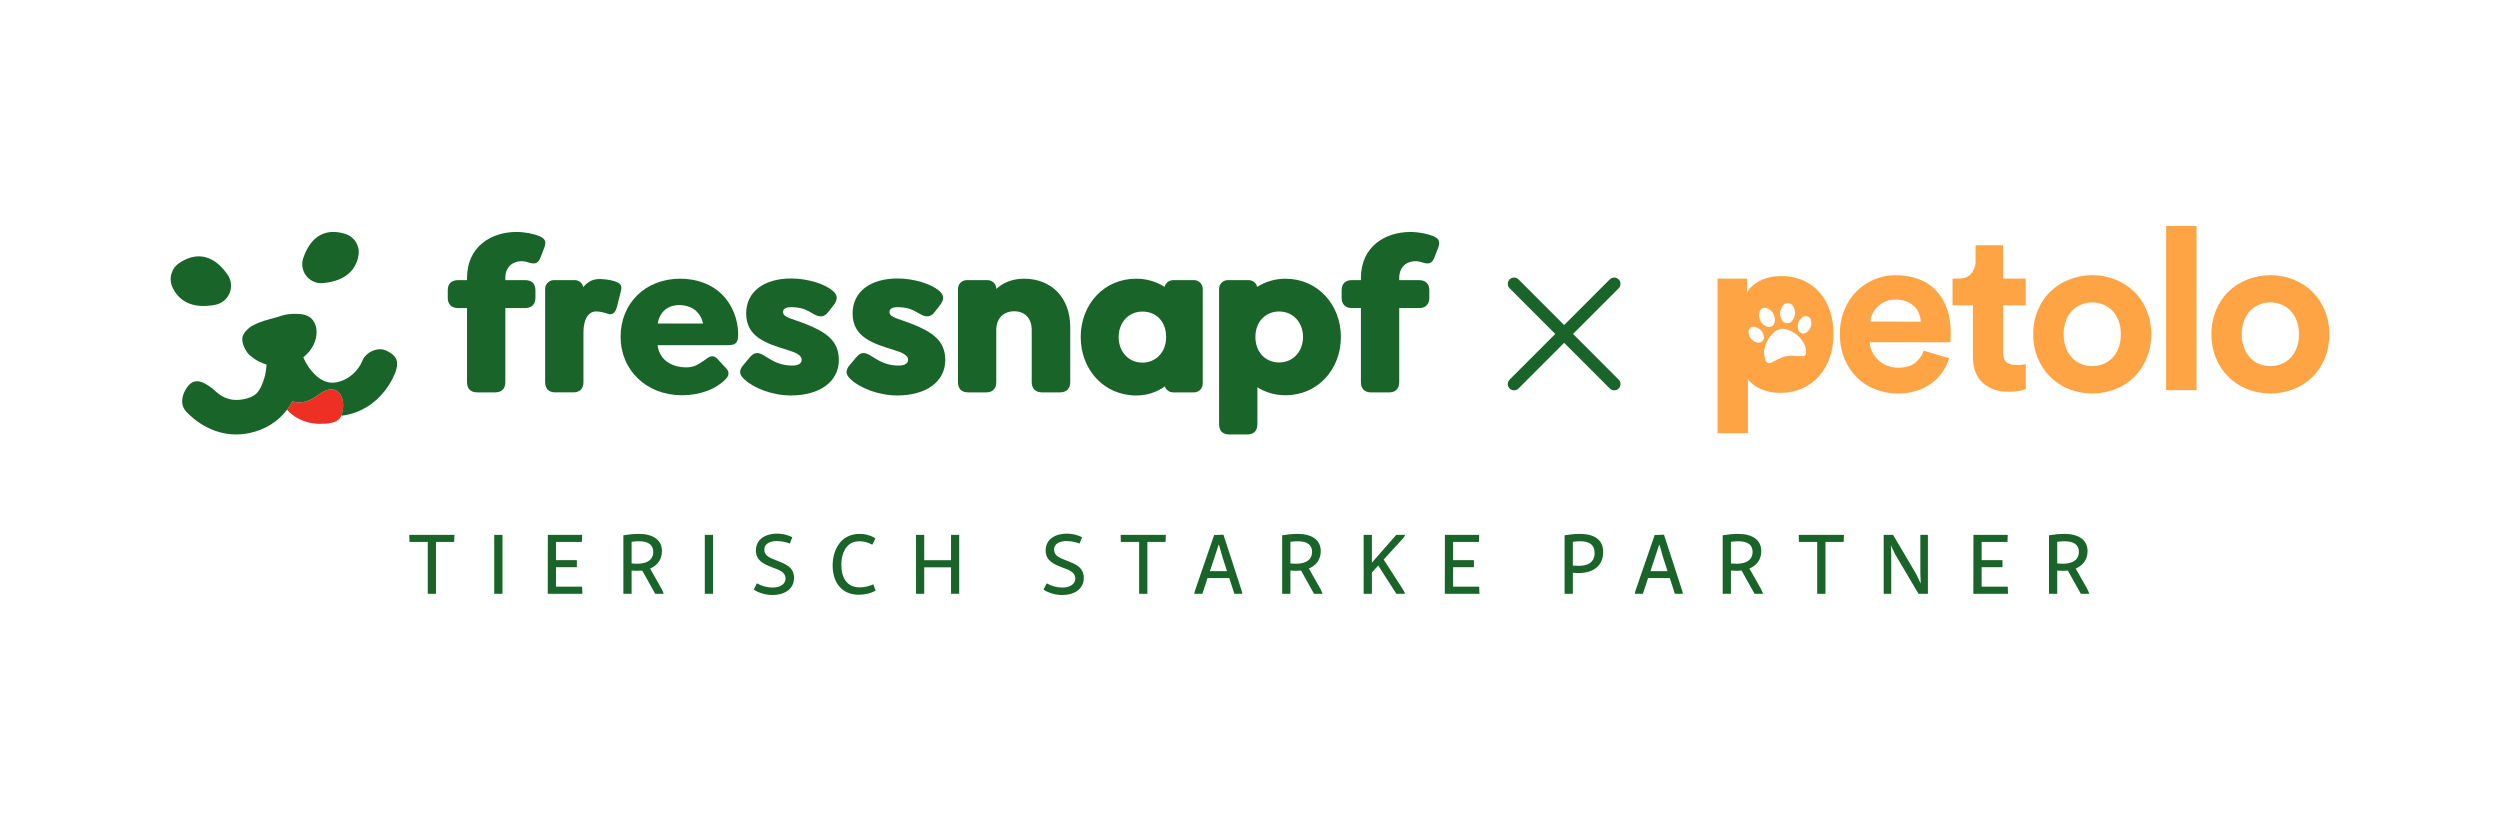
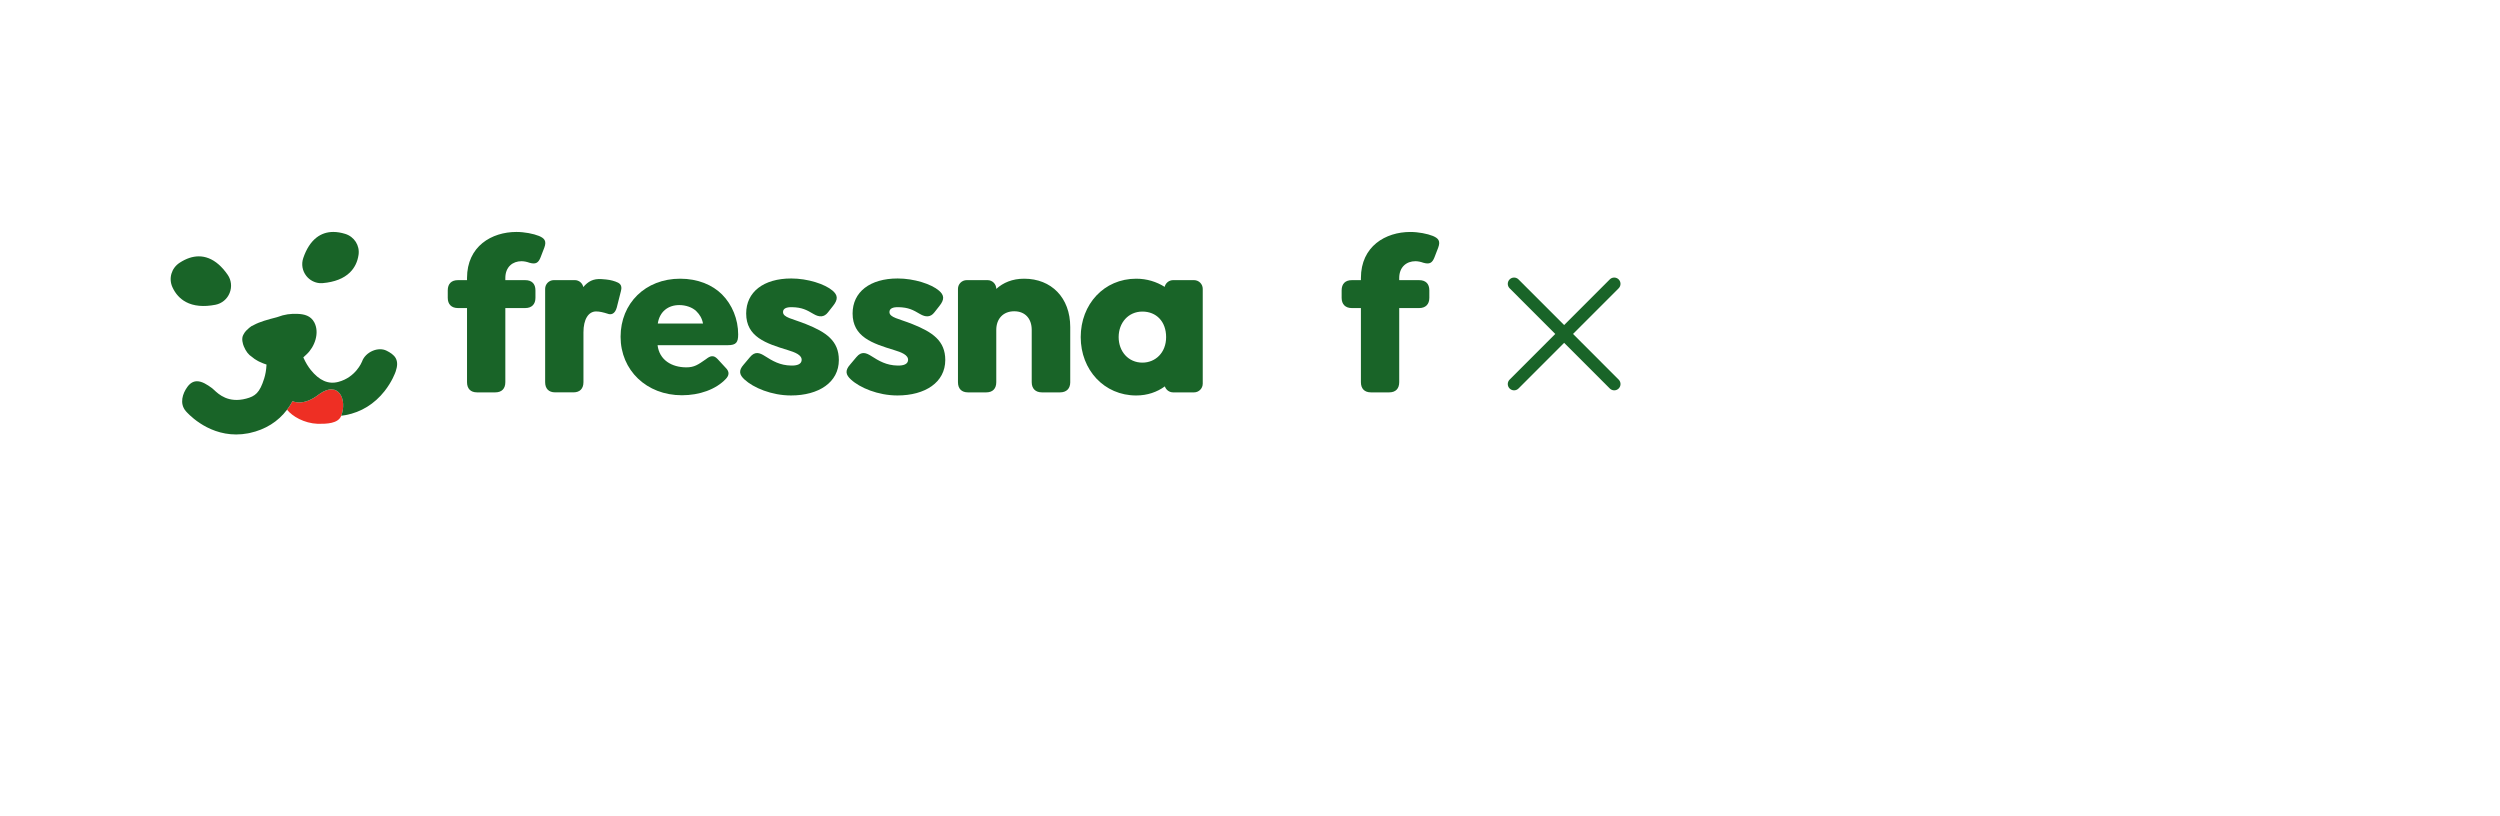
<svg xmlns="http://www.w3.org/2000/svg" width="542" height="177" viewBox="0 0 542 177" fill="none">
  <g clip-path="url(#clip0_1758_3006)">
-     <path d="M385.789 59.854L386.233 59.857C387.869 59.83 389.496 60.158 390.991 60.818C392.352 61.437 393.562 62.341 394.535 63.469C395.534 64.637 396.286 65.992 396.748 67.453C397.263 69.069 397.517 70.752 397.503 72.448C397.523 74.174 397.245 75.897 396.687 77.534C396.183 79.016 395.39 80.384 394.356 81.563C393.349 82.694 392.105 83.598 390.712 84.213C389.23 84.865 387.624 85.191 386.003 85.173C384.508 85.213 383.021 84.916 381.657 84.309C380.593 83.848 379.661 83.129 378.951 82.219V93.919H372.36V60.402H378.751V63.35C379.429 62.293 380.387 61.44 381.526 60.892C382.984 60.162 384.6 59.808 386.235 59.857L385.79 59.854H385.789ZM410.878 59.664C414.677 59.664 417.634 60.778 419.747 63.003C421.86 65.232 422.92 68.294 422.923 72.197C422.923 72.655 422.923 73.087 422.873 73.491C422.827 73.892 422.822 74.137 422.822 74.203H405.37C405.397 74.963 405.593 75.709 405.944 76.388C406.617 77.726 407.774 78.761 409.188 79.289C409.929 79.576 410.72 79.722 411.519 79.72C413.068 79.72 414.284 79.376 415.163 78.69C416.037 78.001 416.698 77.08 417.072 76.034L422.57 77.652C422.268 78.713 421.791 79.717 421.156 80.624C420.517 81.558 419.721 82.381 418.806 83.057C417.82 83.776 416.722 84.332 415.556 84.703C414.243 85.122 412.871 85.332 411.49 85.319C409.848 85.326 408.217 85.035 406.681 84.458C405.181 83.897 403.813 83.036 402.665 81.926C401.478 80.768 400.541 79.381 399.917 77.848C399.205 76.115 398.854 74.259 398.883 72.391C398.856 70.59 399.193 68.804 399.873 67.135C400.481 65.639 401.382 64.277 402.525 63.13C403.623 62.036 404.927 61.168 406.365 60.574C407.792 59.971 409.325 59.664 410.876 59.664M453.597 59.664C455.339 59.656 457.067 59.985 458.68 60.64C460.199 61.248 461.583 62.149 462.746 63.293C463.904 64.451 464.813 65.829 465.421 67.348C466.08 68.994 466.41 70.751 466.391 72.521C466.401 74.271 466.066 76.007 465.407 77.63C464.792 79.142 463.886 80.518 462.733 81.681C461.579 82.833 460.201 83.742 458.68 84.349C455.416 85.632 451.782 85.632 448.518 84.349C446.993 83.74 445.609 82.83 444.452 81.672C443.302 80.506 442.393 79.13 441.774 77.618C441.115 75.986 440.788 74.239 440.808 72.479C440.788 70.71 441.115 68.953 441.774 67.307C443.002 64.259 445.439 61.844 448.516 60.637C450.128 59.983 451.854 59.653 453.595 59.661M492.211 59.664C493.953 59.656 495.678 59.985 497.29 60.64C500.376 61.858 502.815 64.286 504.035 67.348C504.694 68.994 505.021 70.751 504.998 72.521C505.021 74.278 504.691 76.025 504.035 77.66C503.42 79.172 502.507 80.548 501.356 81.712C500.196 82.856 498.812 83.752 497.29 84.349C494.033 85.626 490.405 85.626 487.147 84.349C485.625 83.74 484.241 82.83 483.087 81.672C481.933 80.509 481.023 79.133 480.408 77.618C479.752 75.986 479.421 74.239 479.444 72.479C479.421 70.71 479.752 68.953 480.408 67.307C481.015 65.789 481.927 64.41 483.087 63.253C484.253 62.122 485.632 61.231 487.147 60.637C488.756 59.985 490.477 59.656 492.212 59.661M434.253 53.176L434.27 60.402H439.175V66.201H434.27V76.322C434.27 77.373 434.51 78.104 434.986 78.513C435.614 78.971 436.386 79.189 437.162 79.126C437.557 79.126 437.951 79.126 438.349 79.076C438.636 79.066 438.918 79.013 439.191 78.929V84.349C438.753 84.52 438.295 84.653 437.833 84.74C437.054 84.885 436.264 84.951 435.475 84.937C433.097 84.937 431.215 84.281 429.824 82.97C428.433 81.659 427.733 79.821 427.727 77.453V66.201H423.313V60.402H424.536C425.841 60.402 426.774 60.032 427.388 59.294C428.011 58.524 428.335 57.555 428.305 56.57V53.178H434.255L434.253 53.176ZM476.202 84.584H469.609V49H476.202V84.584ZM451.27 66.007C450.521 66.291 449.846 66.732 449.288 67.298C448.693 67.921 448.228 68.656 447.923 69.456C447.553 70.417 447.376 71.443 447.401 72.472C447.377 73.502 447.554 74.526 447.923 75.49C448.231 76.289 448.693 77.022 449.288 77.645C449.846 78.211 450.524 78.653 451.27 78.939C452.012 79.226 452.801 79.372 453.595 79.37C454.394 79.373 455.183 79.226 455.926 78.939C456.672 78.653 457.351 78.213 457.909 77.645C458.503 77.022 458.966 76.287 459.276 75.49C459.641 74.526 459.815 73.502 459.794 72.472C459.817 71.441 459.641 70.417 459.276 69.456C458.966 68.656 458.503 67.923 457.909 67.298C457.351 66.732 456.675 66.291 455.926 66.007C454.431 65.412 452.765 65.412 451.269 66.007M489.883 66.007C489.134 66.291 488.458 66.732 487.9 67.298C487.306 67.921 486.843 68.656 486.539 69.456C486.168 70.417 485.991 71.443 486.016 72.472C485.992 73.502 486.17 74.526 486.539 75.49C486.843 76.289 487.307 77.022 487.9 77.645C488.458 78.211 489.134 78.653 489.883 78.939C490.626 79.226 491.415 79.37 492.211 79.37C493.006 79.37 493.799 79.226 494.542 78.939C495.288 78.651 495.963 78.21 496.524 77.645C497.116 77.022 497.578 76.287 497.886 75.49C498.256 74.526 498.433 73.502 498.408 72.472C498.432 71.441 498.255 70.417 497.886 69.456C497.578 68.656 497.117 67.923 496.524 67.298C495.966 66.732 495.288 66.291 494.542 66.007C493.047 65.412 491.378 65.412 489.883 66.007ZM387.444 71.456C386.475 71.082 385.372 71.303 384.623 72.021C383.74 72.778 383.084 73.764 382.727 74.865C382.352 75.906 382.365 77.044 382.763 78.077C382.782 78.184 382.826 78.282 382.883 78.372C383.14 78.753 383.656 78.86 384.04 78.609C384.462 78.415 384.84 78.178 385.277 77.983C385.778 77.732 386.296 77.511 386.824 77.32C387.597 77.106 388.406 77.053 389.202 77.166C389.763 77.217 390.326 77.233 390.89 77.212C390.913 77.212 390.937 77.209 390.958 77.206C391.339 77.155 391.609 76.802 391.554 76.424C391.551 76.136 391.516 75.846 391.488 75.508C391.365 75.133 391.221 74.762 391.055 74.4C390.287 72.988 388.992 71.928 387.444 71.456ZM380.112 70.848C379.489 70.889 379.018 71.423 379.059 72.042C379.14 73.086 379.871 73.966 380.885 74.244C381.387 74.41 381.936 74.221 382.229 73.782C382.403 73.499 382.457 73.159 382.386 72.835C382.193 71.835 381.403 71.055 380.396 70.865C380.3 70.848 380.208 70.842 380.112 70.848ZM392.399 68.971C392.01 68.466 391.285 68.372 390.776 68.756C389.873 69.405 389.516 70.573 389.907 71.611C389.931 71.668 389.961 71.725 389.997 71.779C390.335 72.302 391.034 72.458 391.563 72.123C392.393 71.575 392.821 70.591 392.652 69.62C392.616 69.563 392.616 69.51 392.616 69.459C392.583 69.282 392.507 69.115 392.399 68.971ZM383.15 66.83C382.527 66.558 381.802 66.836 381.525 67.451C381.298 67.947 381.277 68.512 381.462 69.024C381.663 69.824 382.238 70.482 383.006 70.793C383.02 70.799 383.03 70.803 383.044 70.809C383.666 71.066 384.381 70.773 384.639 70.156C384.827 69.739 384.866 69.273 384.753 68.831C384.587 67.941 383.985 67.192 383.149 66.831M387.591 65.709L387.428 65.72C387.041 65.78 386.695 65.998 386.481 66.325C386.029 66.941 385.838 67.71 385.949 68.463C386.033 68.744 386.143 69.019 386.271 69.286C386.508 69.812 387.063 70.129 387.641 70.063C388.082 70.009 388.471 69.745 388.681 69.354C389.283 68.48 389.313 67.336 388.762 66.427C388.514 65.935 387.977 65.648 387.428 65.718L387.591 65.708V65.709ZM410.972 64.95C409.491 64.919 408.059 65.486 407.007 66.525C406.558 66.957 406.195 67.475 405.943 68.044C405.695 68.57 405.548 69.139 405.508 69.717L416.425 69.74C416.388 69.151 416.262 68.569 416.052 68.016C415.838 67.441 415.499 66.923 415.061 66.493C414.579 66.016 414.004 65.637 413.372 65.382C412.61 65.082 411.793 64.934 410.974 64.951" fill="#FFA445" />
    <path d="M118.004 53.699C118.582 52.163 117.955 51.634 116.853 51.154C115.652 50.671 113.733 50.287 111.954 50.287C106.624 50.287 101.25 53.362 101.25 60.278V60.736H99.28C97.889 60.736 97.073 61.505 97.073 62.945V64.577C97.073 65.972 97.889 66.786 99.28 66.786H101.25V82.856C101.25 84.248 102.018 85.065 103.409 85.065H107.396C108.787 85.065 109.556 84.248 109.556 82.856V66.786H113.877C115.268 66.786 116.085 65.972 116.085 64.577V62.945C116.085 61.503 115.268 60.736 113.877 60.736H109.556V60.278C109.556 57.828 111.19 56.63 113.06 56.63C113.638 56.63 114.261 56.771 114.789 56.965C116.131 57.349 116.709 57.015 117.188 55.813L118.004 53.699Z" fill="#196428" />
    <path d="M134.618 63.102C135.002 61.71 134.233 61.326 133.417 61.038C132.524 60.73 131.903 60.607 130.4 60.509C128.559 60.389 127.5 61.032 126.457 62.233C126.277 61.374 125.518 60.728 124.605 60.728C124.605 60.728 120.144 60.728 120.044 60.731C119.017 60.748 118.187 61.587 118.187 62.619V82.854C118.187 84.249 118.956 85.063 120.35 85.063H124.333C125.725 85.063 126.493 84.249 126.493 82.854V72.051C126.493 69.217 127.566 67.552 129.195 67.52C130.008 67.504 130.921 67.761 131.689 67.999C132.506 68.337 133.324 68.049 133.707 66.702L134.619 63.099L134.618 63.102Z" fill="#196428" />
    <path d="M142.609 70.139C142.997 67.562 144.845 66.14 147.266 66.14C148.66 66.14 150.115 66.619 150.981 67.486C151.65 68.159 152.178 68.931 152.413 70.139H142.609ZM160.037 72.529C160.037 69.216 158.74 66.044 156.533 63.834C154.469 61.769 151.299 60.422 147.46 60.422C139.922 60.422 134.543 65.754 134.543 73.008C134.543 80.261 140.161 85.691 147.842 85.691C151.635 85.691 155.213 84.44 157.373 82.135C157.951 81.512 158.334 80.693 157.277 79.686L155.554 77.819C154.641 76.859 153.919 77.196 153.056 77.869C151.327 79.07 150.529 79.642 148.803 79.642C145.633 79.642 142.945 78.053 142.561 74.834H157.826C159.602 74.834 160.034 74.21 160.034 72.529" fill="#196428" />
    <path d="M232.028 82.857V70.896C232.028 64.507 227.899 60.423 222.043 60.423C219.469 60.423 217.492 61.282 215.994 62.631V62.625C215.994 61.581 215.151 60.734 214.104 60.734H209.576C208.533 60.734 207.687 61.581 207.687 62.625V82.857C207.687 84.249 208.455 85.066 209.849 85.066H213.833C215.224 85.066 215.993 84.249 215.993 82.857V71.519C215.993 69.12 217.481 67.484 219.884 67.484C222.287 67.484 223.676 69.12 223.676 71.519V82.857C223.676 84.249 224.492 85.066 225.884 85.066H229.822C231.213 85.066 232.03 84.249 232.03 82.857" fill="#196428" />
    <path d="M247.669 78.617C244.639 78.617 242.523 76.211 242.523 73.083C242.523 69.955 244.639 67.549 247.669 67.549C250.699 67.549 252.816 69.713 252.816 73.083C252.816 76.453 250.509 78.617 247.669 78.617ZM258.864 60.734H254.336C253.44 60.734 252.694 61.358 252.498 62.193C250.722 61.081 248.652 60.423 246.324 60.423C239.348 60.423 234.299 65.96 234.299 73.083C234.299 80.205 239.396 85.739 246.324 85.739C248.769 85.739 250.856 84.99 252.541 83.766C252.786 84.521 253.497 85.068 254.336 85.068H258.864C259.908 85.068 260.754 84.221 260.754 83.177V62.625C260.754 61.581 259.908 60.734 258.864 60.734Z" fill="#196428" />
-     <path d="M277.309 78.581C274.427 78.581 272.17 76.42 272.17 73.057C272.17 69.695 274.427 67.531 277.309 67.531C280.382 67.531 282.495 69.934 282.495 73.057C282.495 76.181 280.382 78.581 277.309 78.581ZM278.701 60.423C276.403 60.423 274.324 61.092 272.554 62.193C272.358 61.356 271.609 60.734 270.716 60.734H266.187C265.141 60.734 264.298 61.581 264.298 62.625V91.983C264.298 93.378 265.066 94.192 266.458 94.192H270.441C271.835 94.192 272.604 93.378 272.604 91.983V83.963C274.333 85.069 276.397 85.692 278.701 85.692C285.662 85.692 290.705 80.121 290.705 73.059C290.705 65.996 285.615 60.425 278.701 60.425" fill="#196428" />
    <path d="M310.649 51.154C309.448 50.674 307.528 50.29 305.753 50.29C300.423 50.29 295.045 53.364 295.045 60.281V60.736H293.076C291.685 60.736 290.868 61.505 290.868 62.945V64.58C290.868 65.972 291.685 66.789 293.076 66.789H295.045V82.856C295.045 84.251 295.814 85.065 297.205 85.065H301.192C302.583 85.065 303.351 84.251 303.351 82.856V66.789H307.673C309.064 66.789 309.88 65.972 309.88 64.58V62.945C309.88 61.503 309.064 60.736 307.673 60.736H303.351V60.281C303.351 57.831 304.986 56.63 306.856 56.63C307.434 56.63 308.057 56.774 308.585 56.965C309.927 57.349 310.505 57.015 310.984 55.813L311.8 53.699C312.378 52.163 311.754 51.634 310.649 51.154Z" fill="#196428" />
    <path d="M169.759 67.653C169.759 66.884 170.491 66.562 171.741 66.595C173.861 66.653 174.844 67.165 176.384 68.078C177.62 68.81 178.677 68.791 179.493 67.734L180.601 66.325C181.752 64.883 181.617 63.98 180.511 63.017C178.832 61.575 175.097 60.374 171.539 60.374C165.537 60.374 161.771 63.301 161.771 67.962C161.771 73.051 166.071 74.455 170.77 75.891C172.325 76.365 173.894 76.951 173.796 78.1C173.722 78.966 172.82 79.277 171.545 79.255C169.086 79.211 167.492 78.252 165.813 77.184C164.732 76.498 163.699 76.077 162.593 77.424L161.215 79.061C160.064 80.359 160.306 81.27 161.409 82.279C163.329 84.056 167.267 85.736 171.494 85.736C177.493 85.736 181.863 82.902 181.863 78.05C181.863 73.871 179.091 72.008 174.757 70.272C171.77 69.075 169.76 68.853 169.76 67.651" fill="#196428" />
    <path d="M192.831 67.653C192.831 66.884 193.563 66.562 194.813 66.595C196.933 66.653 197.916 67.165 199.456 68.078C200.692 68.81 201.749 68.791 202.565 67.734L203.673 66.325C204.824 64.883 204.689 63.98 203.583 63.017C201.904 61.575 198.169 60.374 194.611 60.374C188.609 60.374 184.843 63.301 184.843 67.962C184.843 73.051 189.143 74.455 193.842 75.891C195.397 76.365 196.966 76.951 196.868 78.1C196.794 78.966 195.892 79.277 194.617 79.255C192.158 79.211 190.564 78.252 188.885 77.184C187.804 76.498 186.771 76.077 185.665 77.424L184.287 79.061C183.136 80.359 183.378 81.27 184.481 82.279C186.401 84.056 190.339 85.736 194.566 85.736C200.565 85.736 204.935 82.902 204.935 78.05C204.935 73.871 202.163 72.008 197.829 70.272C194.842 69.075 192.832 68.853 192.832 67.651" fill="#196428" />
    <path d="M45.224 55.981C44.532 55.711 43.822 55.576 43.097 55.576C41.757 55.576 40.368 56.038 38.947 56.965C37.168 58.121 36.512 60.35 37.381 62.261C38.037 63.703 39.023 64.784 40.307 65.474C41.976 66.367 44.146 66.571 46.709 66.073C48.096 65.802 49.245 64.852 49.782 63.527C50.318 62.206 50.157 60.721 49.351 59.56C48.107 57.767 46.718 56.562 45.225 55.98" fill="#196428" />
    <path d="M65.74 55.972C65.295 57.283 65.549 58.725 66.412 59.823C67.125 60.727 68.184 61.297 69.318 61.385C69.541 61.401 69.766 61.398 69.99 61.379C72.548 61.15 74.518 60.375 75.851 59.076C76.875 58.076 77.507 56.794 77.733 55.256C78.033 53.221 76.807 51.305 74.822 50.7C73.918 50.425 73.062 50.285 72.261 50.285C70.897 50.285 69.687 50.686 68.647 51.482C67.403 52.439 66.422 53.948 65.738 55.972" fill="#196428" />
    <path d="M69.196 85.461C65.728 88.208 63.442 86.981 63.421 86.96C63.418 86.966 63.26 87.244 63.243 87.275C62.939 87.82 62.601 88.338 62.233 88.825C63.356 90.237 65.896 91.768 68.915 91.887C70.871 91.906 73.276 91.816 73.945 90.211C73.956 90.187 73.965 90.16 73.975 90.135C75.315 86.789 73.514 82.359 69.196 85.46" fill="#EE2F24" />
    <path d="M85.813 77.69C85.398 76.905 84.562 76.409 83.803 76.031C82.96 75.606 81.877 75.612 80.84 76.038C79.71 76.504 78.834 77.381 78.49 78.381C78.433 78.528 77.103 81.808 73.351 82.794C71.186 83.366 69.228 82.51 67.362 80.187C66.771 79.448 66.254 78.582 65.821 77.612L65.761 77.478C65.761 77.478 66.275 77.023 66.456 76.832C68.218 75.211 69.325 72.188 68.15 69.913C67.368 68.403 65.887 68.126 64.686 68.055C63.063 67.957 61.639 68.166 60.201 68.72L59.918 68.804C58.079 69.273 56.323 69.755 55.035 70.456L55.013 70.467C54.615 70.621 54.391 70.778 54.013 71.09C53.833 71.23 53.438 71.613 53.351 71.709C53.103 71.987 52.926 72.24 52.793 72.508C52.251 73.38 52.659 74.603 52.86 75.091C53.305 76.169 53.887 76.924 54.642 77.393L54.666 77.412C55.001 77.707 55.374 77.963 55.772 78.175C56.012 78.322 56.254 78.439 56.498 78.534C56.866 78.711 57.245 78.861 57.635 78.983L57.779 79.029L57.771 79.183C57.717 80.21 57.551 81.174 57.279 82.046C56.303 85.182 55.326 85.907 53.363 86.422C49.497 87.442 47.41 85.479 46.405 84.536C46.228 84.368 46.094 84.242 45.974 84.155C44.931 83.389 43.798 82.656 42.714 82.656C41.989 82.656 41.287 82.984 40.647 83.847C39.561 85.319 38.885 87.471 40.259 89.103C40.433 89.31 44.599 94.195 51.194 94.192C52.041 94.192 52.904 94.111 53.756 93.95C53.884 93.926 54.013 93.901 54.145 93.871C57.53 93.135 60.291 91.402 62.23 88.825C62.598 88.337 62.933 87.82 63.241 87.275C63.257 87.245 63.415 86.965 63.418 86.96C63.44 86.983 65.722 88.208 69.193 85.461C73.51 82.36 75.309 86.79 73.972 90.136C74.179 90.112 74.858 90.005 74.985 89.981C78.292 89.358 81.189 87.567 83.362 84.809C84.968 82.775 85.66 80.895 85.783 80.537C86.194 79.339 86.201 78.433 85.81 77.69" fill="#196428" />
-     <path d="M447.589 117.347C449.593 117.347 450.699 118.09 450.699 119.638C450.699 120.783 450.127 121.451 449.345 121.813C448.754 122.1 448.008 122.214 447.208 122.214C446.789 122.214 446.408 122.194 446.007 122.157V117.462C446.579 117.386 447.151 117.348 447.589 117.348M444.218 116.052V128.733H446.007V123.698C446.465 123.735 446.94 123.755 447.284 123.755C447.646 123.755 447.99 123.735 448.314 123.698L451.119 128.733H452.965C452.869 128.371 452.641 127.932 452.413 127.492L450.014 123.258C451.67 122.574 452.585 121.2 452.585 119.484C452.585 117.04 450.643 115.746 447.533 115.746C446.523 115.746 445.34 115.86 444.219 116.051M435.28 127.19H429.618V122.972H434.136V121.43H429.618V117.498H435.223L435.28 115.956H427.843L427.823 128.733H435.337L435.28 127.19ZM410.42 115.956H408.384V128.733H410.02V120.229L409.943 118.299H409.981L410.839 120.111L415.932 128.733H417.968V115.956H416.332V124.25L416.409 126.465H416.389L415.456 124.501L410.42 115.956ZM399.764 115.956H389.966L390.003 117.498H393.969V128.733H395.761V117.498H399.707L399.764 115.956ZM376.854 117.347C378.856 117.347 379.961 118.09 379.961 119.638C379.961 120.783 379.389 121.451 378.607 121.813C378.016 122.1 377.273 122.214 376.473 122.214C376.051 122.214 375.67 122.194 375.269 122.157V117.462C375.841 117.386 376.416 117.348 376.854 117.348M373.48 116.052V128.733H375.269V123.698C375.727 123.735 376.203 123.755 376.549 123.755C376.896 123.755 377.255 123.735 377.579 123.698L380.381 128.733H382.227C382.131 128.371 381.903 127.932 381.675 127.492L379.276 123.258C380.935 122.574 381.847 121.2 381.847 119.484C381.847 117.04 379.905 115.746 376.798 115.746C375.785 115.746 374.606 115.86 373.481 116.051M359.706 118.11H359.783L360.545 120.802L361.518 123.816H357.822L359.708 118.111L359.706 118.11ZM360.754 115.919L358.733 115.995L354.752 127.551C354.598 127.97 354.484 128.333 354.408 128.733H356.18L357.305 125.319H362.01L363.116 128.733H364.851C364.775 128.332 364.68 127.95 364.527 127.531L360.752 115.919H360.754ZM342.578 117.347C344.601 117.347 345.707 118.129 345.707 119.867C345.707 121.049 345.212 121.87 344.335 122.269C343.799 122.556 343.017 122.67 342.178 122.67C341.817 122.67 341.416 122.651 340.997 122.613V117.461C341.532 117.384 342.064 117.347 342.579 117.347M339.205 116.052V128.733H340.994V124.175C341.452 124.232 341.89 124.232 342.291 124.232C345.649 124.232 347.571 122.462 347.571 119.676C347.571 117.174 345.877 115.728 342.405 115.748C341.509 115.748 340.385 115.862 339.205 116.052ZM320.691 127.19H315.03V122.972H319.548V121.43H315.03V117.498H320.634L320.691 115.956H313.254L313.235 128.733H320.748L320.691 127.19ZM297.429 115.956H295.64V128.733H297.429V124.116L298.801 122.612L302.727 128.731H304.633C304.5 128.35 304.329 128.045 303.928 127.434L299.982 121.314L304.156 116.737C304.366 116.489 304.575 116.203 304.614 115.955H302.708L297.465 121.944H297.427V115.955L297.429 115.956ZM281.347 117.347C283.349 117.347 284.453 118.09 284.453 119.638C284.453 120.783 283.882 121.451 283.1 121.813C282.508 122.1 281.765 122.214 280.962 122.214C280.544 122.214 280.162 122.194 279.762 122.157V117.462C280.333 117.386 280.905 117.348 281.347 117.348M277.973 116.052V128.733H279.762V123.698C280.219 123.735 280.695 123.755 281.039 123.755C281.404 123.755 281.747 123.735 282.072 123.698L284.874 128.733H286.72C286.624 128.371 286.396 127.932 286.168 127.492L283.769 123.258C285.428 122.574 286.34 121.2 286.34 119.484C286.34 117.04 284.398 115.746 281.291 115.746C280.278 115.746 279.098 115.86 277.974 116.051M264.199 118.11H264.275L265.038 120.802L266.01 123.816H262.312L264.199 118.111V118.11ZM265.246 115.919L263.226 115.995L259.244 127.551C259.091 127.97 258.977 128.333 258.9 128.733H260.673L261.796 125.319H266.504L267.61 128.733H269.345C269.269 128.332 269.174 127.95 269.021 127.531L265.246 115.919ZM252.753 115.956H242.958L242.995 117.498H246.961V128.733H248.75V117.498H252.696L252.753 115.956ZM226.697 119.349C226.697 121.6 228.506 122.326 230.259 123.013C231.784 123.565 233.121 124.043 233.121 125.415C233.121 126.788 231.727 127.38 230.316 127.38C229.095 127.38 227.932 127.036 226.904 126.464L226.239 127.836C227.189 128.482 228.734 128.997 230.316 128.997C232.831 128.997 234.967 127.779 234.967 125.262C234.967 122.936 233.041 122.23 231.155 121.502C229.724 120.967 228.524 120.472 228.524 119.194C228.524 117.706 229.991 117.306 231.23 117.306C232.279 117.306 233.307 117.554 234.051 117.841L234.586 116.47C233.67 115.992 232.469 115.687 231.269 115.687C228.962 115.687 226.697 116.791 226.697 119.347M200.37 115.956H198.58V128.733H200.37V122.992H206.186V128.733H207.955V115.956H206.186V121.449H200.37V115.956ZM180.517 122.613C180.517 126.18 182.42 128.943 186.157 128.943C187.511 128.943 188.789 128.619 189.836 128.069L189.341 126.677C188.445 127.078 187.435 127.345 186.405 127.345C183.393 127.345 182.402 124.96 182.402 122.481C182.402 120.933 182.783 119.37 183.774 118.339C184.403 117.71 185.242 117.348 186.329 117.348C187.358 117.348 188.235 117.616 189.111 118.092L189.797 116.7C188.958 116.168 187.757 115.749 186.347 115.749C182.344 115.749 180.516 119.141 180.516 122.615M163.878 119.349C163.878 121.6 165.687 122.326 167.443 123.013C168.968 123.565 170.302 124.043 170.302 125.415C170.302 126.788 168.91 127.38 167.5 127.38C166.276 127.38 165.116 127.036 164.088 126.464L163.42 127.836C164.373 128.482 165.915 128.997 167.5 128.997C170.015 128.997 172.148 127.779 172.148 125.262C172.148 122.936 170.225 122.23 168.339 121.502C166.908 120.967 165.706 120.472 165.706 119.194C165.706 117.706 167.177 117.306 168.415 117.306C169.464 117.306 170.492 117.554 171.237 117.841L171.771 116.47C170.856 115.992 169.655 115.687 168.454 115.687C166.144 115.687 163.879 116.791 163.879 119.347M154.59 115.956H152.801V128.733H154.59V115.956ZM138.514 117.347C140.518 117.347 141.624 118.09 141.624 119.638C141.624 120.783 141.052 121.451 140.27 121.813C139.679 122.1 138.933 122.214 138.133 122.214C137.714 122.214 137.333 122.194 136.932 122.157V117.462C137.504 117.386 138.076 117.348 138.514 117.348M135.143 116.052V128.733H136.932V123.698C137.39 123.735 137.866 123.755 138.209 123.755C138.571 123.755 138.915 123.735 139.242 123.698L142.044 128.733H143.89C143.794 128.371 143.566 127.932 143.338 127.492L140.94 123.258C142.598 122.574 143.511 121.2 143.511 119.484C143.511 117.04 141.568 115.746 138.459 115.746C137.448 115.746 136.266 115.86 135.145 116.051M126.207 127.19H120.545V122.972H125.063V121.43H120.545V117.498H126.15L126.207 115.956H118.77L118.75 128.733H126.264L126.207 127.19ZM108.939 115.956H107.15V128.733H108.939V115.956ZM98.527 115.956H88.732L88.769 117.498H92.735V128.733H94.524V117.498H98.47L98.527 115.956Z" fill="#196428" />
    <path d="M350.927 82.3L341.032 72.399L350.926 62.5C351.457 61.969 351.457 61.105 350.926 60.574C350.394 60.042 349.531 60.042 349 60.574L339.106 70.473L329.212 60.574C328.681 60.042 327.818 60.042 327.286 60.574C326.755 61.105 326.755 61.969 327.286 62.5L337.18 72.399L327.285 82.3C326.753 82.832 326.753 83.695 327.285 84.227C327.55 84.493 327.899 84.626 328.248 84.626C328.598 84.626 328.945 84.493 329.212 84.227L339.107 74.326L349.003 84.227C349.269 84.493 349.617 84.626 349.966 84.626C350.316 84.626 350.663 84.493 350.93 84.227C351.461 83.695 351.461 82.832 350.93 82.3H350.927Z" fill="#196428" />
  </g>
  <defs>
    <clipPath id="clip0_1758_3006">
      <rect width="468" height="80" fill="white" transform="translate(37 49)" />
    </clipPath>
  </defs>
</svg>